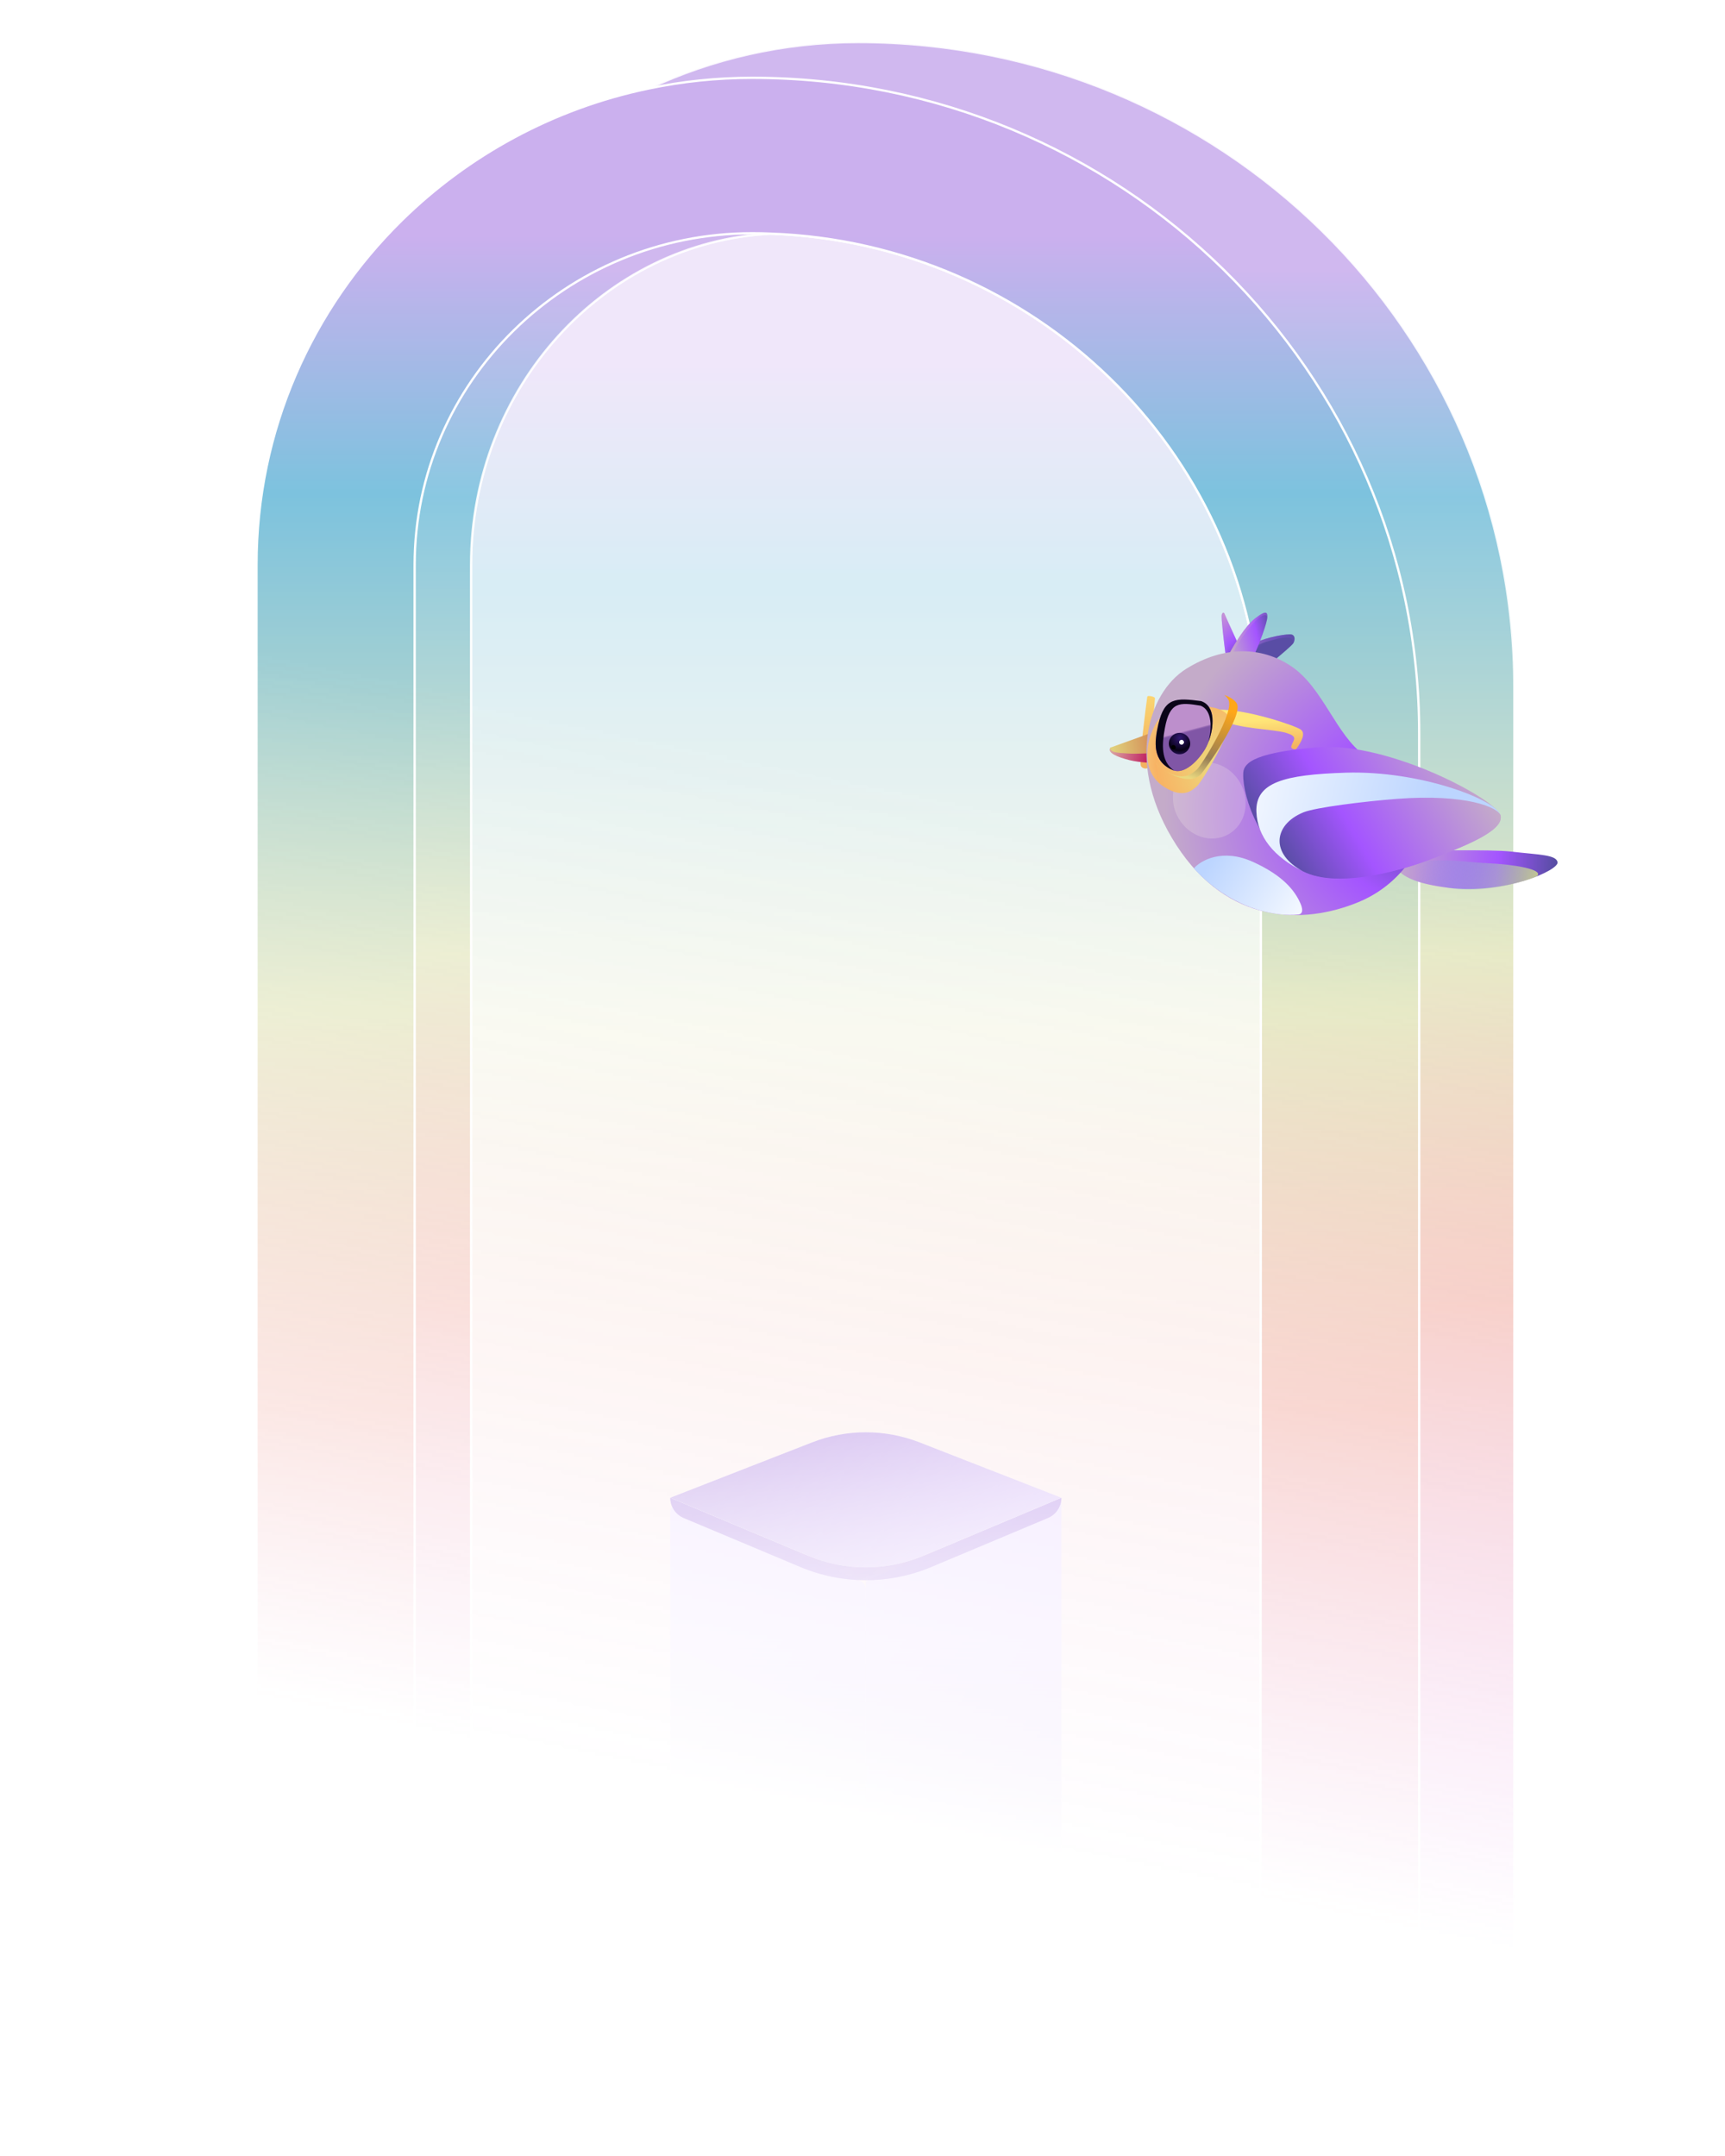
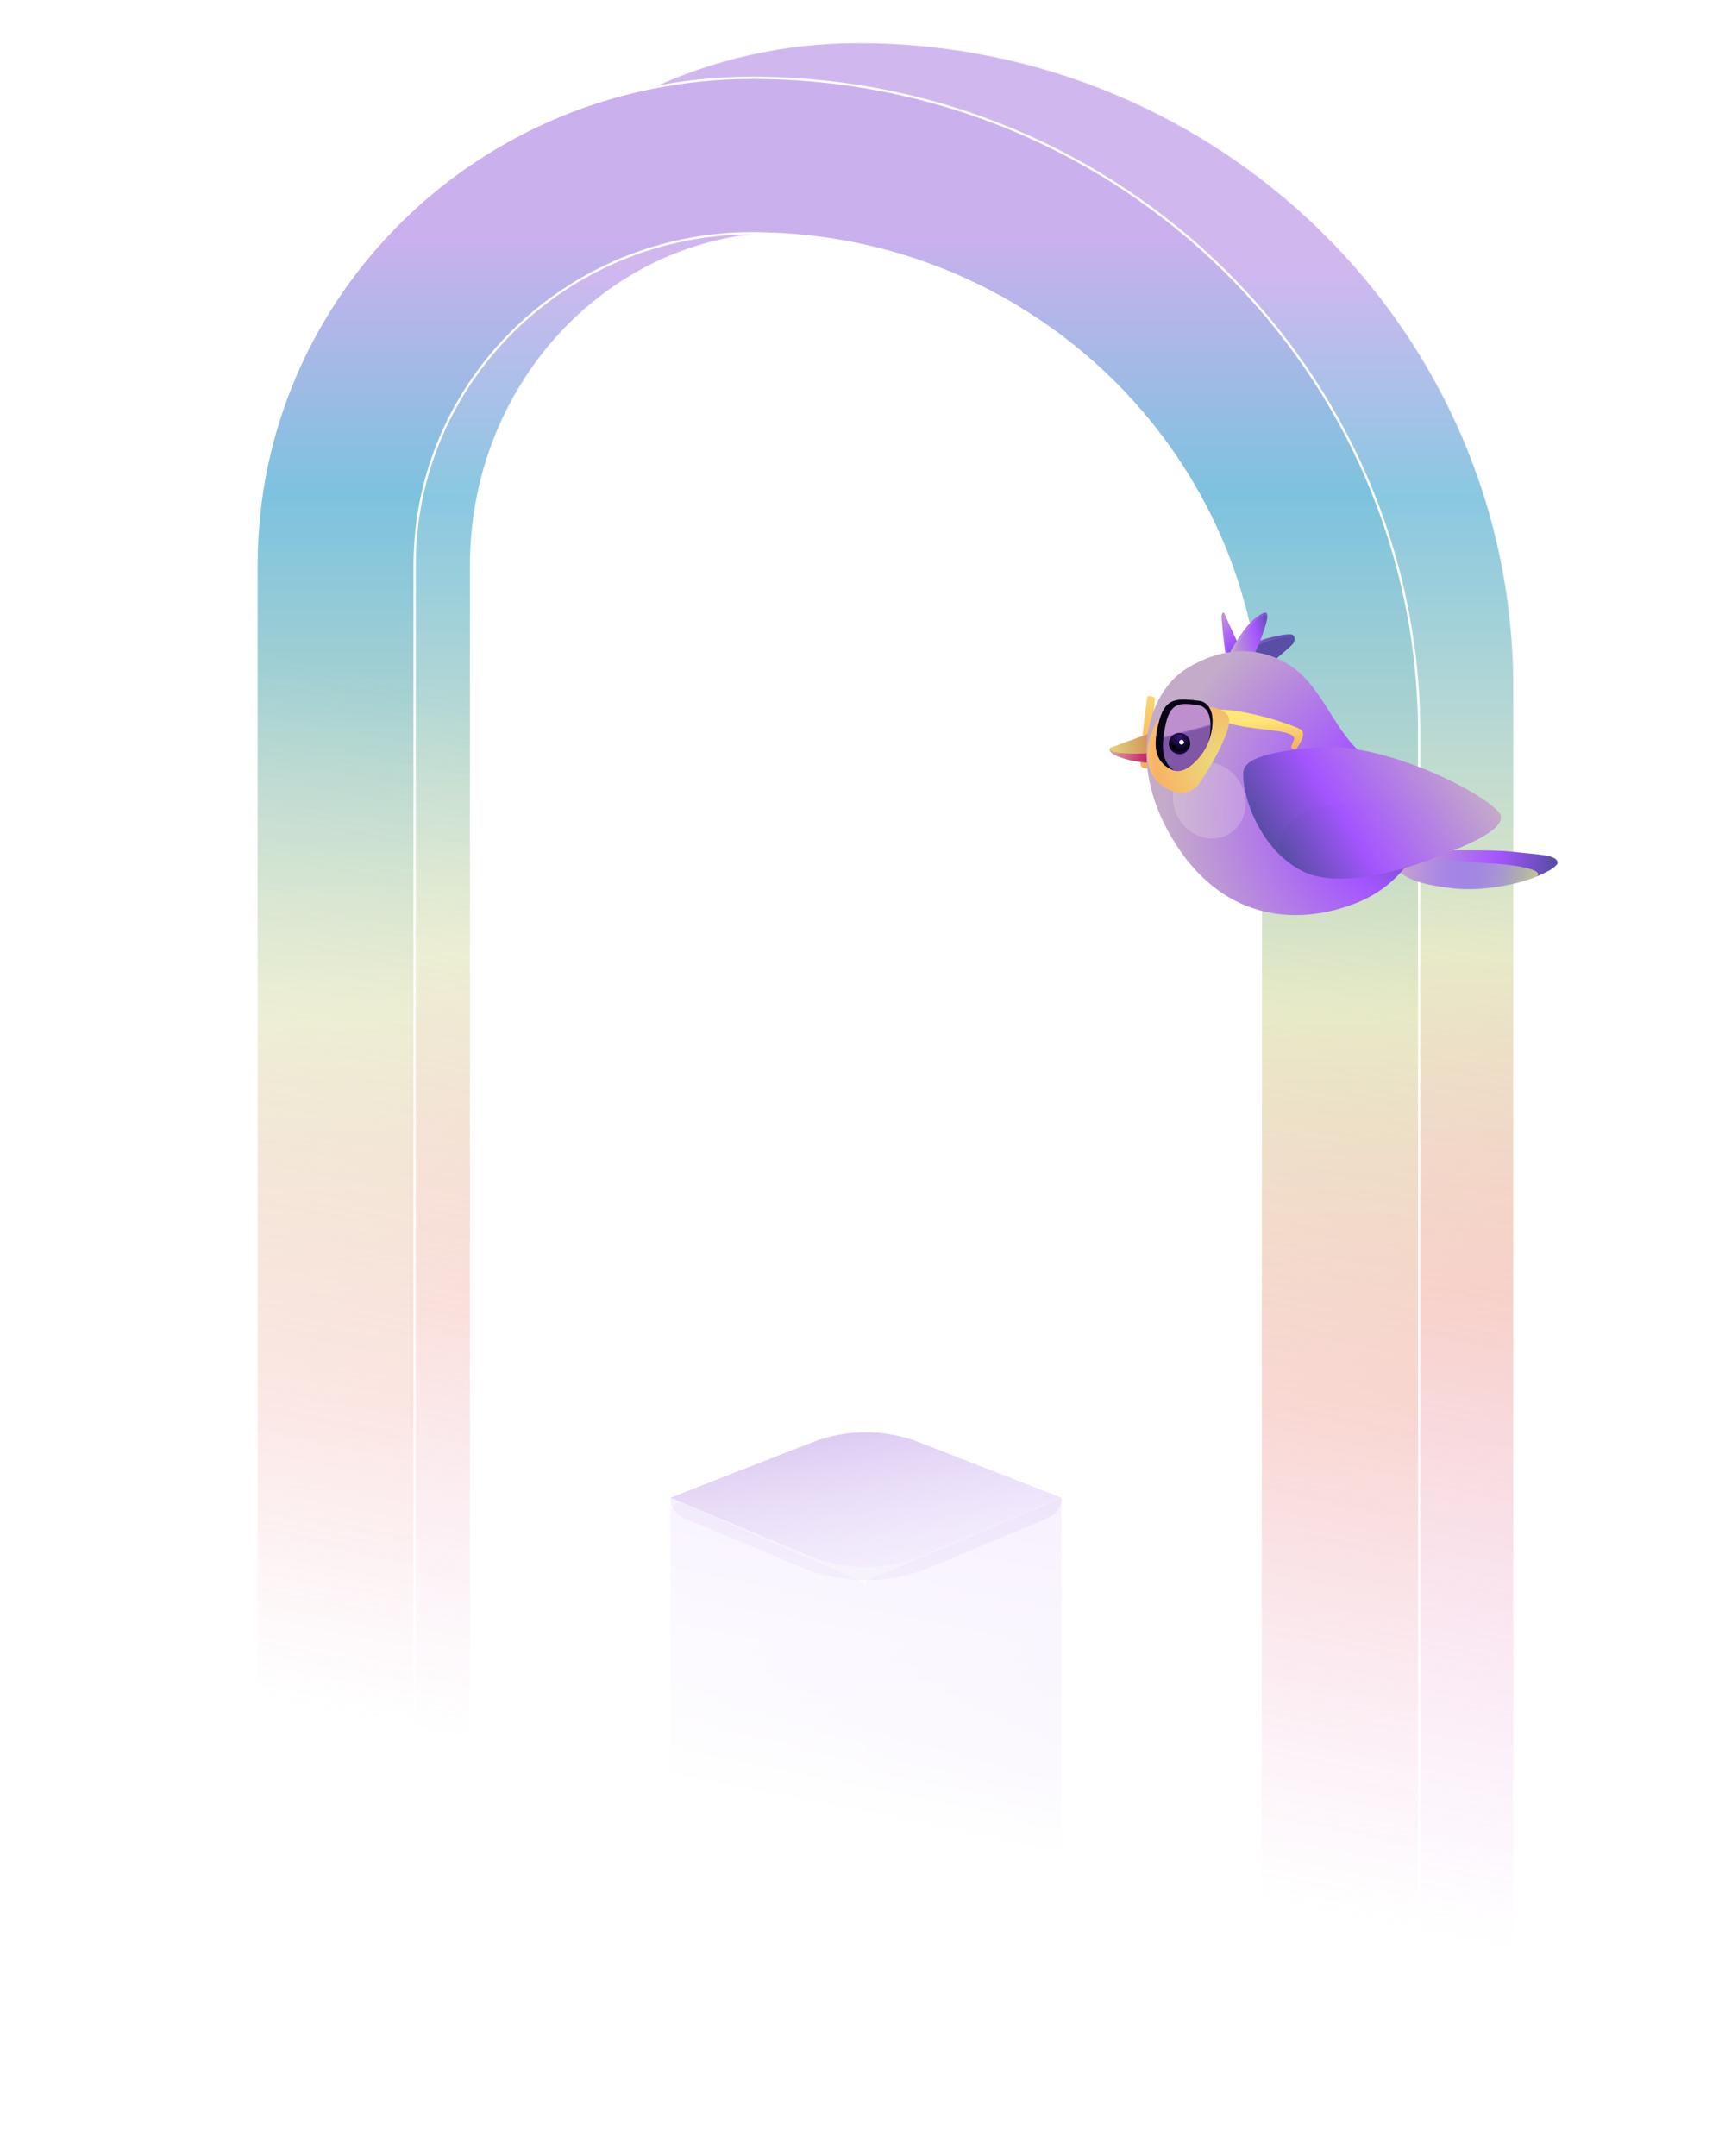
<svg xmlns="http://www.w3.org/2000/svg" width="485" height="606" viewBox="0 0 485 606" fill="none">
  <mask id="mask0_8292_55857" style="mask-type:alpha" maskUnits="userSpaceOnUse" x="51" y="2" width="383" height="604">
    <rect x="51" y="2" width="383" height="604" fill="url(#paint0_linear_8292_55857)" />
  </mask>
  <g mask="url(#mask0_8292_55857)">
    <g opacity="0.6">
-       <path opacity="0.6" d="M216.741 65.68C169.871 68.039 132.438 108.909 132.438 158.826V535.792L354.554 568.937V206.196C354.554 204.993 354.538 203.774 354.507 202.571C354.491 201.384 354.444 200.212 354.382 199.024C350.632 126.517 290.78 68.32 216.741 65.68Z" fill="url(#paint1_linear_8292_55857)" fill-opacity="0.5" stroke="white" stroke-width="0.645" />
      <path opacity="0.9" d="M104.211 146.546V535.792L132.442 535.792V158.826C132.442 108.909 169.876 68.039 216.745 65.68C290.784 68.32 350.637 126.517 354.387 199.024C354.449 200.212 354.496 201.384 354.512 202.571C354.543 203.774 354.559 204.993 354.559 206.196V568.937L399.022 613.12L425.77 599.918V193.119C425.754 92.989 343.169 11.826 241.305 11.826C220.229 11.826 200.263 16.497 182.421 24.872C168.22 31.496 155.362 40.479 144.363 51.291C119.553 75.679 104.211 109.362 104.211 146.561V146.546Z" fill="url(#paint2_linear_8292_55857)" stroke="white" stroke-width="0.645" />
      <path d="M72.117 158.825V546.726L116.565 528.427L116.581 516.891V158.825C116.581 107.409 159.139 65.569 211.461 65.569C213.227 65.569 214.977 65.601 216.726 65.679C290.765 68.319 350.618 126.516 354.368 199.024C354.43 200.211 354.477 201.383 354.493 202.57C354.524 203.773 354.539 204.992 354.539 206.195L354.368 600.995L399.019 614.275V206.195C399.019 104.409 315.059 21.871 211.477 21.871C201.509 21.871 191.792 22.902 182.418 24.871C155.592 30.433 131.626 43.619 112.925 61.976C87.709 86.77 72.117 121.001 72.117 158.825Z" fill="url(#paint3_linear_8292_55857)" stroke="white" stroke-width="0.645" />
    </g>
    <path d="M351.211 542.863C351.211 547.797 348.259 552.253 343.716 554.177L255.187 591.672C247.397 594.971 238.602 594.971 230.812 591.672L142.283 554.177C137.74 552.253 134.788 547.797 134.788 542.863L230.812 583.532C238.602 586.831 247.397 586.831 255.187 583.532L351.211 542.863Z" fill="#8B50D4" />
    <path d="M351.211 542.863C351.211 547.797 348.259 552.253 343.716 554.177L255.187 591.672C247.397 594.971 238.602 594.971 230.812 591.672L142.283 554.177C137.74 552.253 134.788 547.797 134.788 542.863L230.812 583.532C238.602 586.831 247.397 586.831 255.187 583.532L351.211 542.863Z" fill="#C49AFA" fill-opacity="0.4" />
    <path d="M351.211 542.854L253.011 504.218C246.577 501.687 239.423 501.687 232.988 504.218L134.788 542.854L232.336 584.168C239.152 587.055 246.847 587.055 253.664 584.168L351.211 542.854Z" fill="url(#paint4_linear_8292_55857)" />
    <g filter="url(#filter0_d_8292_55857)">
      <path opacity="0.3" d="M298.422 548.512L243.435 527.055L188.449 548.512L243.435 571.61L298.422 548.512Z" fill="url(#paint5_linear_8292_55857)" />
      <path d="M243.435 428.275C243.435 427.213 242.803 426.251 241.823 425.822L192.245 404.121C190.457 403.338 188.449 404.636 188.449 406.574V548.38L243.435 571.386L243.435 428.275Z" fill="url(#paint6_linear_8292_55857)" />
      <path d="M243.435 425.886L298.422 402.459V548.379L243.435 571.386V425.886Z" fill="url(#paint7_linear_8292_55857)" />
      <path d="M243.531 470.048C243.531 468.986 242.899 468.023 241.919 467.594L192.341 445.893C190.553 445.111 188.545 446.409 188.545 448.347V548.486L243.531 571.432L243.531 470.048Z" fill="#E1FE8D" fill-opacity="0.07" />
-       <path d="M298.422 402.455C298.422 404.94 296.931 407.183 294.64 408.146L261.853 421.919C250.073 426.867 236.798 426.867 225.018 421.919L192.231 408.146C189.94 407.183 188.449 404.94 188.449 402.455L225.018 417.817C236.798 422.765 250.073 422.765 261.853 417.817L298.422 402.455Z" fill="url(#paint8_linear_8292_55857)" />
      <path d="M298.422 402.455C298.422 404.94 296.931 407.183 294.64 408.146L261.853 421.919C250.073 426.867 236.798 426.867 225.018 421.919L192.231 408.146C189.94 407.183 188.449 404.94 188.449 402.455L225.018 417.817C236.798 422.765 250.073 422.765 261.853 417.817L298.422 402.455Z" fill="#A97BE3" fill-opacity="0.4" />
      <path d="M298.422 402.457L258.562 386.903C248.835 383.107 238.036 383.107 228.309 386.903L188.449 402.457L227.32 418.786C237.627 423.116 249.243 423.116 259.551 418.786L298.422 402.457Z" fill="white" />
      <path d="M298.422 402.457L258.562 386.903C248.835 383.107 238.036 383.107 228.309 386.903L188.449 402.457L227.32 418.786C237.627 423.116 249.243 423.116 259.551 418.786L298.422 402.457Z" fill="url(#paint9_linear_8292_55857)" />
    </g>
  </g>
  <path d="M343.506 172.871C343.295 173.633 344.139 180.628 344.586 184.024L344.363 184.314L344.654 184.537L348.308 185.369L348.488 181.794C347.193 178.985 344.571 173.247 344.395 172.747C344.177 172.117 343.758 171.916 343.486 172.87L343.506 172.871Z" fill="url(#paint10_linear_8292_55857)" />
  <path d="M352.815 180.71C350.152 182.014 349.561 184.252 349.603 185.204L358.443 185.477C360.018 184.169 363.265 181.42 363.612 180.853C364.045 180.144 364.261 178.795 363.285 178.404C362.309 178.004 356.153 179.084 352.825 180.711L352.815 180.71Z" fill="url(#paint11_linear_8292_55857)" />
  <path opacity="0.3" d="M343.505 172.873C343.294 173.635 344.138 180.63 344.585 184.026L344.362 184.316L344.653 184.539L345.633 184.205L345.146 183.481C344.774 180.638 343.184 171.659 344.404 172.75C344.186 172.12 343.767 171.919 343.495 172.873L343.505 172.873Z" fill="url(#paint12_linear_8292_55857)" />
  <path opacity="0.3" d="M352.815 180.71C350.152 182.014 349.561 184.252 349.603 185.204C349.603 185.204 350.735 182.097 355.786 180.502C360.826 178.917 363.797 178.523 363.612 180.853C364.045 180.144 364.261 178.795 363.285 178.404C362.309 178.004 356.153 179.084 352.825 180.711L352.815 180.71Z" fill="url(#paint13_linear_8292_55857)" />
  <path d="M352.833 173.875C350.071 176.025 346.943 181.269 345.718 183.617L352.622 184.149C353.948 181.258 356.337 175.08 356.318 173.413C356.311 172.364 356.282 171.187 352.833 173.875Z" fill="url(#paint14_linear_8292_55857)" />
  <path opacity="0.3" d="M352.833 173.873C350.072 176.023 346.943 181.267 345.718 183.615L346.732 183.537C347.888 180.362 355.002 170.621 356.319 173.402C356.311 172.353 356.283 171.176 352.833 173.864L352.833 173.873Z" fill="url(#paint15_linear_8292_55857)" />
  <path d="M407.026 249.539C423.159 251.517 438.405 244.589 437.928 242.351C437.472 240.246 432.866 240.307 424.978 239.396C418.679 238.668 400.84 239.308 393.331 238.801C390.753 242.16 390.893 247.551 407.025 249.529L407.026 249.539Z" fill="url(#paint16_linear_8292_55857)" />
  <path d="M407.026 249.543C417.054 251.703 431.62 246.989 432.303 246.117C433.633 244.418 426.117 242.996 418.017 242.634C410.899 242.312 397.771 239.924 393.567 245.405C390.989 248.764 391.142 246.117 407.026 249.543Z" fill="url(#paint17_linear_8292_55857)" />
  <path d="M320.763 215.274C320.198 213.769 322.163 198.858 322.562 195.844C322.626 195.362 324.751 195.85 324.726 196.256C324.626 197.864 323.217 215.265 322.828 215.767C322.439 216.268 321.054 216.05 320.763 215.274Z" fill="url(#paint18_linear_8292_55857)" />
  <path d="M312.147 210.261L323.855 207.495L325.884 214.594C324.64 214.422 320.762 214.471 317.547 213.671C314.333 212.87 311.26 211.661 312.158 210.261L312.147 210.261Z" fill="url(#paint19_linear_8292_55857)" />
  <path d="M312.1 210.189L323.553 206.061L325.146 211.636C323.95 211.648 320.068 212.009 317.009 211.799C313.951 211.588 312.253 211.571 312.1 210.189Z" fill="url(#paint20_linear_8292_55857)" />
  <path d="M363.092 187.312C372.056 193.376 375.58 206.61 383.753 212.43C400.155 224.118 401.083 226.868 401.597 229.165C402.111 231.462 397.663 247.083 381.992 253.569C366.321 260.046 345.133 259.771 330.767 237.599C316.401 215.416 322.459 194.886 333.554 187.979C344.048 181.457 354.725 181.655 363.081 187.313L363.092 187.312Z" fill="url(#paint21_radial_8292_55857)" />
-   <path d="M352.214 242.256C343.64 238.387 337.606 241.873 335.658 244.105C339.503 248.296 343.863 251.598 349.069 253.983C356.336 257.312 362.762 257.352 364.883 257.082C364.883 257.082 367.115 257.24 365.564 253.806C364.013 250.371 360.788 246.126 352.213 242.246L352.214 242.256Z" fill="url(#paint22_linear_8292_55857)" />
  <path d="M332.311 213.093C330.657 213.238 329.198 212.014 329.052 210.36C328.907 208.705 330.131 207.246 331.785 207.101C333.44 206.956 334.899 208.179 335.044 209.834C335.189 211.488 333.966 212.947 332.311 213.093Z" fill="url(#paint23_radial_8292_55857)" />
  <path opacity="0.2" d="M330.417 211.886C330.064 211.917 329.752 211.655 329.721 211.302C329.689 210.948 329.951 210.636 330.305 210.605C330.659 210.574 330.97 210.836 331.002 211.189C331.033 211.543 330.771 211.855 330.417 211.886Z" fill="white" />
  <path d="M332.663 210.357C332.31 210.388 331.998 210.126 331.967 209.772C331.936 209.419 332.197 209.107 332.551 209.076C332.905 209.045 333.217 209.306 333.248 209.66C333.279 210.014 333.017 210.326 332.663 210.357Z" fill="white" />
  <g opacity="0.2" filter="url(#filter1_f_8292_55857)">
    <path d="M331.331 229.973C328.331 224.735 329.782 218.264 334.573 215.52C339.364 212.776 345.68 214.797 348.68 220.035C351.681 225.273 350.23 231.744 345.439 234.489C340.648 237.233 334.332 235.211 331.331 229.973Z" fill="#FFFCEA" />
  </g>
  <path d="M361.608 206.022C357.807 204.864 348.558 205.074 342.124 202.071L343.082 199.49C351.31 199.576 364.096 203.98 365.672 205.054C367.249 206.129 365.845 208.606 364.549 210.409C364.162 210.947 362.861 210.442 363.043 209.804C363.574 207.934 365.204 207.117 361.608 206.022Z" fill="url(#paint24_linear_8292_55857)" />
  <g filter="url(#filter2_i_8292_55857)">
    <path d="M330.908 194.095C328.071 194.344 326.537 196.501 325.213 198.305C321.781 204.061 320.955 212.426 327.239 216.457C332.913 220.096 335.392 217.224 336.526 216.315C337.659 215.407 347.48 199.854 345.302 196.541C343.125 193.229 335.99 193.649 330.908 194.095Z" fill="url(#paint25_radial_8292_55857)" />
  </g>
-   <path fill-rule="evenodd" clip-rule="evenodd" d="M344.209 195.353C345.79 195.929 347.046 196.693 347.693 197.676C349.87 200.989 338.68 216.472 337.712 217.555C336.213 219.233 332.912 220.092 327.238 216.452C325.582 215.39 324.459 214.112 323.764 212.678C324.517 214.136 325.65 215.429 327.236 216.447C332.454 219.794 334.97 217.633 336.222 216.558C336.332 216.464 336.432 216.378 336.523 216.305C337.656 215.397 347.477 199.844 345.299 196.531C345.018 196.103 344.649 195.711 344.209 195.353Z" fill="url(#paint26_linear_8292_55857)" />
  <path d="M329.805 216.501C332.914 217.794 336.828 213.927 338.848 210.515C340.767 207.276 342.824 198.769 337.669 197.078C330.551 196.148 327.416 196.077 325.678 203.584C324.484 208.738 324.04 214.105 329.805 216.501Z" fill="url(#paint27_linear_8292_55857)" />
  <path d="M329.805 216.501C332.914 217.794 336.828 213.927 338.848 210.515C340.767 207.276 342.824 198.769 337.669 197.078C330.551 196.148 327.416 196.077 325.678 203.584C324.484 208.738 324.04 214.105 329.805 216.501Z" fill="url(#paint28_linear_8292_55857)" />
  <path fill-rule="evenodd" clip-rule="evenodd" d="M330.069 216.596C329.98 216.568 329.892 216.536 329.805 216.499C324.04 214.103 324.484 208.736 325.678 203.582C327.416 196.075 330.551 196.146 337.669 197.076C341.966 198.485 341.251 204.632 339.783 208.515C340.737 204.765 340.884 199.671 337.568 198.371C331.557 197.379 328.914 197.272 327.537 204.582C326.669 209.189 326.337 213.979 330.069 216.596Z" fill="#0A0418" />
  <path d="M331.78 212.018C330.122 212.098 328.714 210.819 328.634 209.161C328.554 207.504 329.833 206.095 331.491 206.015C333.149 205.936 334.557 207.215 334.637 208.872C334.716 210.53 333.437 211.938 331.78 212.018Z" fill="url(#paint29_radial_8292_55857)" />
  <path d="M329.936 210.732C329.581 210.749 329.28 210.476 329.263 210.121C329.246 209.767 329.52 209.466 329.874 209.449C330.228 209.432 330.529 209.705 330.546 210.06C330.564 210.414 330.29 210.715 329.936 210.732Z" fill="black" />
  <path d="M332.237 209.285C331.882 209.302 331.581 209.028 331.564 208.674C331.547 208.32 331.82 208.019 332.175 208.002C332.529 207.985 332.83 208.258 332.847 208.612C332.864 208.967 332.591 209.268 332.237 209.285Z" fill="white" />
  <path d="M332.237 209.285C331.882 209.302 331.581 209.028 331.564 208.674C331.547 208.32 331.82 208.019 332.175 208.002C332.529 207.985 332.83 208.258 332.847 208.612C332.864 208.967 332.591 209.268 332.237 209.285Z" fill="white" />
  <path d="M370.686 210.057C390.704 208.51 421.26 224.997 421.938 229.383C422.625 233.774 410.828 238.195 403.974 240.887C396.873 243.679 377.229 250.11 366.385 244.928C354.744 239.372 349.357 224.419 349.544 217.523C349.602 215.229 350.667 211.604 370.68 210.065L370.686 210.057Z" fill="url(#paint30_linear_8292_55857)" />
  <path d="M392.726 224.361C412.744 222.814 421.583 227.1 421.944 229.375C422.631 233.767 411.587 237.784 402.734 241.363C395.91 244.118 376.463 250.138 366.391 244.921C357.194 240.164 357.544 234.725 366.463 228.349C369.442 226.215 383.757 225.055 392.734 224.367L392.726 224.361Z" fill="url(#paint31_linear_8292_55857)" />
-   <path fill-rule="evenodd" clip-rule="evenodd" d="M353.245 228.231C352.952 219.897 361.08 217.76 378.315 217.204C399.263 216.525 420.995 224.885 421.928 229.296C421.381 227.009 412.371 223.049 392.586 224.579C383.609 225.267 369.846 226.968 366.458 228.357C357.913 231.858 357.193 240.149 366.361 244.91C358.265 241.035 353.491 235.108 353.253 228.238" fill="url(#paint32_linear_8292_55857)" />
  <defs>
    <filter id="filter0_d_8292_55857" x="80.334" y="294.502" width="326.203" height="403.782" filterUnits="userSpaceOnUse" color-interpolation-filters="sRGB">
      <feFlood flood-opacity="0" result="BackgroundImageFix" />
      <feColorMatrix in="SourceAlpha" type="matrix" values="0 0 0 0 0 0 0 0 0 0 0 0 0 0 0 0 0 0 127 0" result="hardAlpha" />
      <feOffset dy="18.56" />
      <feGaussianBlur stdDeviation="54.057" />
      <feComposite in2="hardAlpha" operator="out" />
      <feColorMatrix type="matrix" values="0 0 0 0 0.663 0 0 0 0 0.544 0 0 0 0 0.844 0 0 0 0.21 0" />
      <feBlend mode="normal" in2="BackgroundImageFix" result="effect1_dropShadow_8292_55857" />
      <feBlend mode="normal" in="SourceGraphic" in2="effect1_dropShadow_8292_55857" result="shape" />
    </filter>
    <filter id="filter1_f_8292_55857" x="323.622" y="208.149" width="32.766" height="33.711" filterUnits="userSpaceOnUse" color-interpolation-filters="sRGB">
      <feFlood flood-opacity="0" result="BackgroundImageFix" />
      <feBlend mode="normal" in="SourceGraphic" in2="BackgroundImageFix" result="shape" />
      <feGaussianBlur stdDeviation="3.073" result="effect1_foregroundBlur_8292_55857" />
    </filter>
    <filter id="filter2_i_8292_55857" x="322.568" y="193.795" width="23.048" height="29.155" filterUnits="userSpaceOnUse" color-interpolation-filters="sRGB">
      <feFlood flood-opacity="0" result="BackgroundImageFix" />
      <feBlend mode="normal" in="SourceGraphic" in2="BackgroundImageFix" result="shape" />
      <feColorMatrix in="SourceAlpha" type="matrix" values="0 0 0 0 0 0 0 0 0 0 0 0 0 0 0 0 0 0 127 0" result="hardAlpha" />
      <feOffset dy="4.698" />
      <feGaussianBlur stdDeviation="2.349" />
      <feComposite in2="hardAlpha" operator="arithmetic" k2="-1" k3="1" />
      <feColorMatrix type="matrix" values="0 0 0 0 1 0 0 0 0 1 0 0 0 0 1 0 0 0 0.25 0" />
      <feBlend mode="normal" in2="shape" result="effect1_innerShadow_8292_55857" />
    </filter>
    <linearGradient id="paint0_linear_8292_55857" x1="228" y1="215.5" x2="170.549" y2="500.856" gradientUnits="userSpaceOnUse">
      <stop stop-color="#D9D9D9" />
      <stop offset="0.987" stop-color="#737373" stop-opacity="0" />
    </linearGradient>
    <linearGradient id="paint1_linear_8292_55857" x1="243.496" y1="549.944" x2="243.496" y2="74.585" gradientUnits="userSpaceOnUse">
      <stop stop-color="#DB67ED" />
      <stop offset="0.35" stop-color="#E97563" />
      <stop offset="0.55" stop-color="#D1D693" />
      <stop offset="0.81" stop-color="#269AC8" />
      <stop offset="0.94" stop-color="#A97BE3" />
    </linearGradient>
    <linearGradient id="paint2_linear_8292_55857" x1="265.154" y1="540.057" x2="265.154" y2="45.696" gradientUnits="userSpaceOnUse">
      <stop stop-color="#DB67ED" />
      <stop offset="0.35" stop-color="#E97563" />
      <stop offset="0.55" stop-color="#D1D693" />
      <stop offset="0.81" stop-color="#269AC8" />
      <stop offset="0.94" stop-color="#A97BE3" />
    </linearGradient>
    <linearGradient id="paint3_linear_8292_55857" x1="235.568" y1="591.918" x2="235.568" y2="32.354" gradientUnits="userSpaceOnUse">
      <stop stop-color="#DB67ED" />
      <stop offset="0.35" stop-color="#E97563" />
      <stop offset="0.55" stop-color="#D1D693" />
      <stop offset="0.81" stop-color="#269AC8" />
      <stop offset="0.94" stop-color="#A97BE3" />
    </linearGradient>
    <linearGradient id="paint4_linear_8292_55857" x1="214.616" y1="488.749" x2="267.835" y2="615.587" gradientUnits="userSpaceOnUse">
      <stop stop-color="#945ADD" />
      <stop offset="0.877" stop-color="#B88EED" stop-opacity="0.4" />
    </linearGradient>
    <linearGradient id="paint5_linear_8292_55857" x1="229.013" y1="521.243" x2="255.68" y2="585.324" gradientUnits="userSpaceOnUse">
      <stop stop-color="#5E67ED" />
      <stop offset="0.877" stop-color="#A97BE3" />
    </linearGradient>
    <linearGradient id="paint6_linear_8292_55857" x1="243.435" y1="419.394" x2="243.435" y2="571.386" gradientUnits="userSpaceOnUse">
      <stop offset="0.15" stop-color="#E8D5FF" />
      <stop offset="0.825" stop-color="#A97BE3" />
      <stop offset="1" stop-color="#9966DA" />
    </linearGradient>
    <linearGradient id="paint7_linear_8292_55857" x1="243.435" y1="419.394" x2="243.435" y2="571.386" gradientUnits="userSpaceOnUse">
      <stop offset="0.15" stop-color="#E8D5FF" />
      <stop offset="0.825" stop-color="#A97BE3" />
      <stop offset="1" stop-color="#9966DA" />
    </linearGradient>
    <linearGradient id="paint8_linear_8292_55857" x1="229.013" y1="398.907" x2="239.965" y2="442.02" gradientUnits="userSpaceOnUse">
      <stop stop-color="#874BD2" />
      <stop offset="0.877" stop-color="#A97BE3" stop-opacity="0.6" />
    </linearGradient>
    <linearGradient id="paint9_linear_8292_55857" x1="229.013" y1="375.189" x2="255.68" y2="439.27" gradientUnits="userSpaceOnUse">
      <stop stop-color="#905AD3" />
      <stop offset="0.877" stop-color="#C59DF8" stop-opacity="0.6" />
    </linearGradient>
    <linearGradient id="paint10_linear_8292_55857" x1="337.654" y1="171.05" x2="353.332" y2="188.474" gradientUnits="userSpaceOnUse">
      <stop stop-color="#E0C5B2" />
      <stop offset="0.54" stop-color="#A455FF" />
      <stop offset="0.82" stop-color="#594DA5" />
    </linearGradient>
    <linearGradient id="paint11_linear_8292_55857" x1="342.706" y1="166.518" x2="358.375" y2="183.943" gradientUnits="userSpaceOnUse">
      <stop stop-color="#C4ABC9" stop-opacity="0.58" />
      <stop offset="0.54" stop-color="#A455FF" />
      <stop offset="0.82" stop-color="#594DA5" />
    </linearGradient>
    <linearGradient id="paint12_linear_8292_55857" x1="343.398" y1="178.517" x2="345.643" y2="178.19" gradientUnits="userSpaceOnUse">
      <stop stop-color="#A455FF" />
      <stop offset="1" stop-color="#C4ABC9" />
    </linearGradient>
    <linearGradient id="paint13_linear_8292_55857" x1="349.119" y1="185.19" x2="367.67" y2="176.149" gradientUnits="userSpaceOnUse">
      <stop stop-color="#E0C5B2" />
      <stop offset="0.54" stop-color="#A455FF" />
      <stop offset="0.82" stop-color="#594DA5" />
    </linearGradient>
    <linearGradient id="paint14_linear_8292_55857" x1="344.397" y1="180.688" x2="360.986" y2="176.416" gradientUnits="userSpaceOnUse">
      <stop stop-color="#C4ABC9" />
      <stop offset="0.54" stop-color="#A455FF" />
      <stop offset="0.82" stop-color="#594DA5" />
    </linearGradient>
    <linearGradient id="paint15_linear_8292_55857" x1="344.267" y1="179.776" x2="360.752" y2="175.242" gradientUnits="userSpaceOnUse">
      <stop stop-color="#E0C5B2" />
      <stop offset="1" stop-color="#A455FF" />
    </linearGradient>
    <linearGradient id="paint16_linear_8292_55857" x1="436.66" y1="248.586" x2="391.188" y2="245.019" gradientUnits="userSpaceOnUse">
      <stop stop-color="#594DA5" />
      <stop offset="0.35" stop-color="#A455FF" />
      <stop offset="1" stop-color="#C4ABC9" />
    </linearGradient>
    <linearGradient id="paint17_linear_8292_55857" x1="440.815" y1="250.42" x2="397.944" y2="243.565" gradientUnits="userSpaceOnUse">
      <stop stop-color="#F9F96A" />
      <stop offset="1" stop-color="#5694FF" stop-opacity="0" />
    </linearGradient>
    <linearGradient id="paint18_linear_8292_55857" x1="323.251" y1="214.642" x2="324.801" y2="186.049" gradientUnits="userSpaceOnUse">
      <stop stop-color="#F3B261" />
      <stop offset="1" stop-color="#FFE678" />
    </linearGradient>
    <linearGradient id="paint19_linear_8292_55857" x1="324.133" y1="213.469" x2="310.177" y2="209.699" gradientUnits="userSpaceOnUse">
      <stop stop-color="#241155" />
      <stop offset="0.03" stop-color="#BE145A" />
      <stop offset="1" stop-color="#E0C5B2" />
    </linearGradient>
    <linearGradient id="paint20_linear_8292_55857" x1="324.189" y1="208.893" x2="312.934" y2="210.53" gradientUnits="userSpaceOnUse">
      <stop offset="0.03" stop-color="#D48E58" />
      <stop offset="1" stop-color="#E0D07B" />
    </linearGradient>
    <radialGradient id="paint21_radial_8292_55857" cx="0" cy="0" r="1" gradientUnits="userSpaceOnUse" gradientTransform="translate(398.083 230) rotate(-167.706) scale(70.881 66.245)">
      <stop stop-color="#594DA5" />
      <stop offset="0.35" stop-color="#A455FF" />
      <stop offset="1" stop-color="#C4ABC9" />
    </radialGradient>
    <linearGradient id="paint22_linear_8292_55857" x1="368.567" y1="263.479" x2="338.452" y2="244.942" gradientUnits="userSpaceOnUse">
      <stop offset="0.01" stop-color="white" />
      <stop offset="1" stop-color="#BCD5FF" />
    </linearGradient>
    <radialGradient id="paint23_radial_8292_55857" cx="0" cy="0" r="1" gradientUnits="userSpaceOnUse" gradientTransform="translate(332.086 208.532) rotate(164.334) scale(6.544 6.544)">
      <stop stop-color="#311772" />
      <stop offset="0.53" stop-color="#080216" />
      <stop offset="0.82" stop-color="#311772" />
    </radialGradient>
    <linearGradient id="paint24_linear_8292_55857" x1="353.754" y1="210.711" x2="353.165" y2="202.501" gradientUnits="userSpaceOnUse">
      <stop stop-color="#F3B261" />
      <stop offset="1" stop-color="#FFE678" />
    </linearGradient>
    <radialGradient id="paint25_radial_8292_55857" cx="0" cy="0" r="1" gradientUnits="userSpaceOnUse" gradientTransform="translate(345.211 210.822) rotate(-147.748) scale(46.433 41.97)">
      <stop stop-color="#EAE181" />
      <stop offset="0.451" stop-color="#F8B364" />
      <stop offset="0.743" stop-color="#ECF1B3" />
      <stop offset="1" stop-color="#FFF6D0" />
    </radialGradient>
    <linearGradient id="paint26_linear_8292_55857" x1="346.762" y1="200.167" x2="339.197" y2="220.369" gradientUnits="userSpaceOnUse">
      <stop stop-color="#FFA718" />
      <stop offset="0.677" stop-color="#977E55" />
      <stop offset="1" stop-color="#EAD87E" />
    </linearGradient>
    <linearGradient id="paint27_linear_8292_55857" x1="328.559" y1="199.557" x2="333.196" y2="217.075" gradientUnits="userSpaceOnUse">
      <stop offset="0.38" stop-color="#BC88CD" />
      <stop offset="0.415" stop-color="#3C0082" />
    </linearGradient>
    <linearGradient id="paint28_linear_8292_55857" x1="328.559" y1="199.557" x2="333.196" y2="217.075" gradientUnits="userSpaceOnUse">
      <stop offset="0.38" stop-color="#C4ABC9" stop-opacity="0.2" />
      <stop offset="0.415" stop-color="#C4ABC9" stop-opacity="0.5" />
    </linearGradient>
    <radialGradient id="paint29_radial_8292_55857" cx="0" cy="0" r="1" gradientUnits="userSpaceOnUse" gradientTransform="translate(331.685 207.446) rotate(166.595) scale(6.538)">
      <stop stop-color="#311772" />
      <stop offset="0.53" stop-color="#080216" />
      <stop offset="0.82" stop-color="#311772" />
    </radialGradient>
    <linearGradient id="paint30_linear_8292_55857" x1="358.275" y1="239.894" x2="410.236" y2="209.312" gradientUnits="userSpaceOnUse">
      <stop stop-color="#594DA5" />
      <stop offset="0.35" stop-color="#A455FF" />
      <stop offset="1" stop-color="#C4ABC9" />
    </linearGradient>
    <linearGradient id="paint31_linear_8292_55857" x1="364.799" y1="247.546" x2="415.25" y2="217.853" gradientUnits="userSpaceOnUse">
      <stop stop-color="#594DA5" />
      <stop offset="0.35" stop-color="#A455FF" />
      <stop offset="1" stop-color="#C4ABC9" />
    </linearGradient>
    <linearGradient id="paint32_linear_8292_55857" x1="339.356" y1="216.692" x2="401.211" y2="231.258" gradientUnits="userSpaceOnUse">
      <stop offset="0.01" stop-color="white" />
      <stop offset="1" stop-color="#BCD5FF" />
    </linearGradient>
  </defs>
</svg>